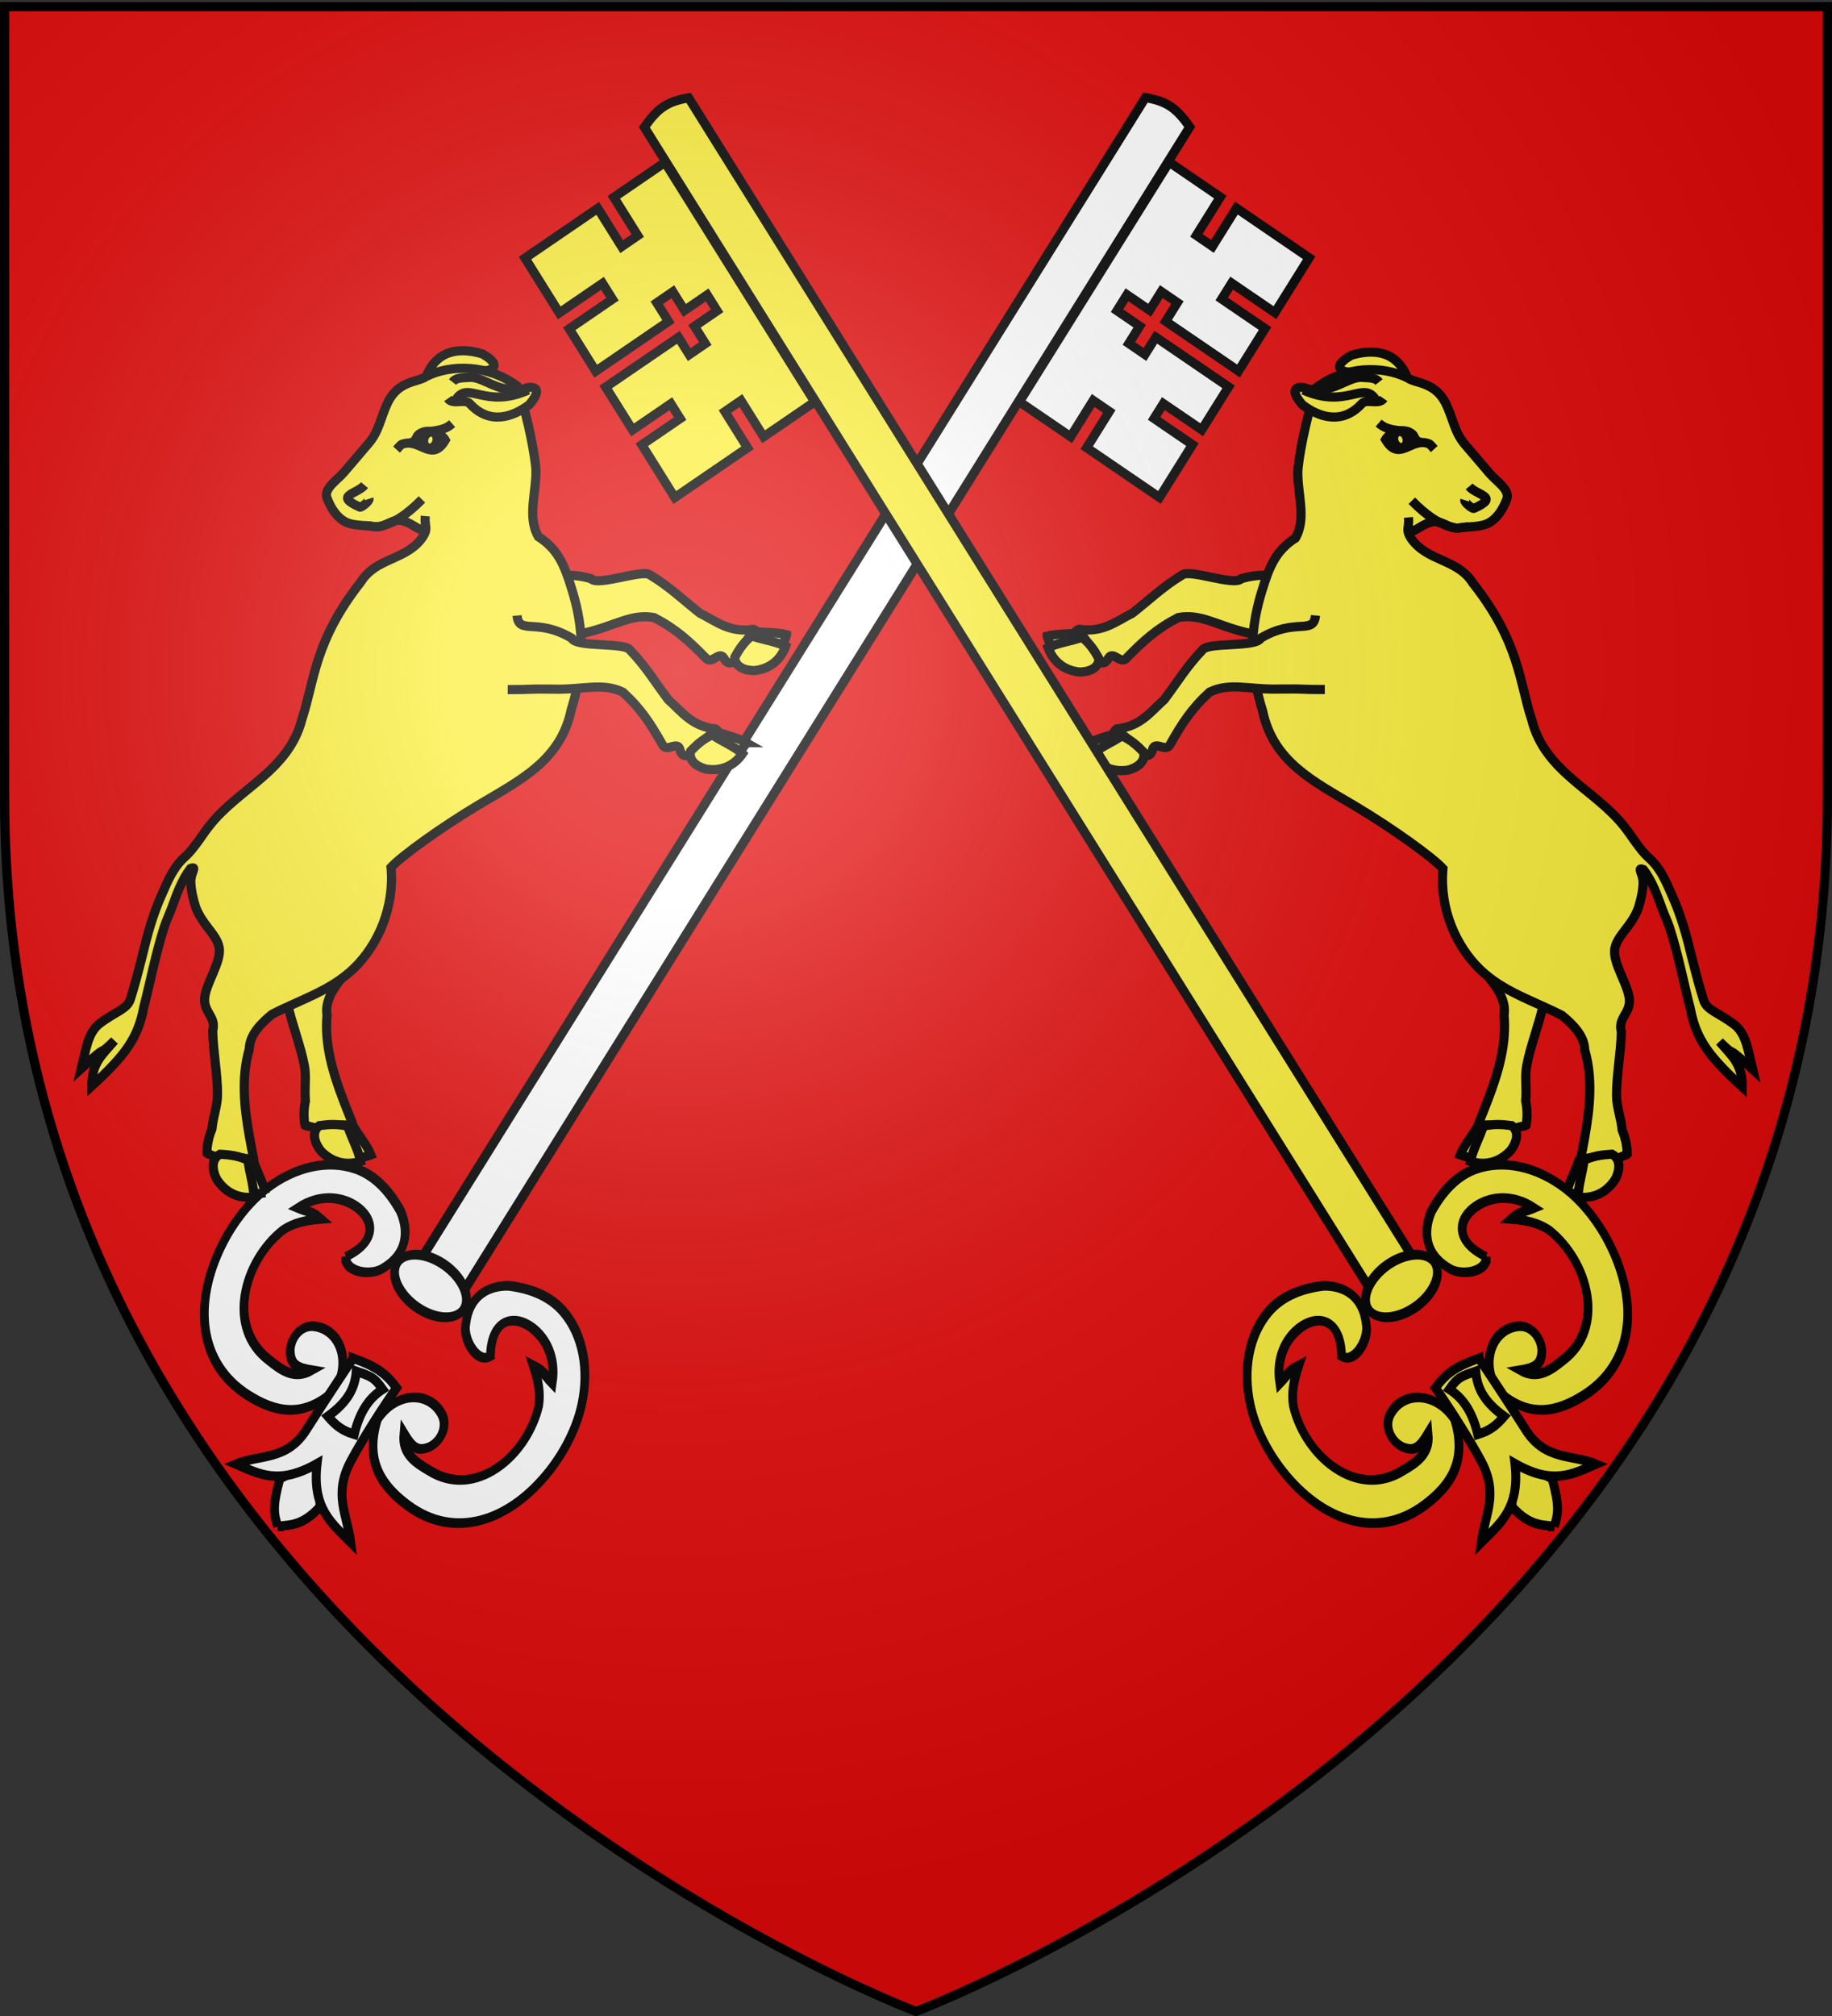
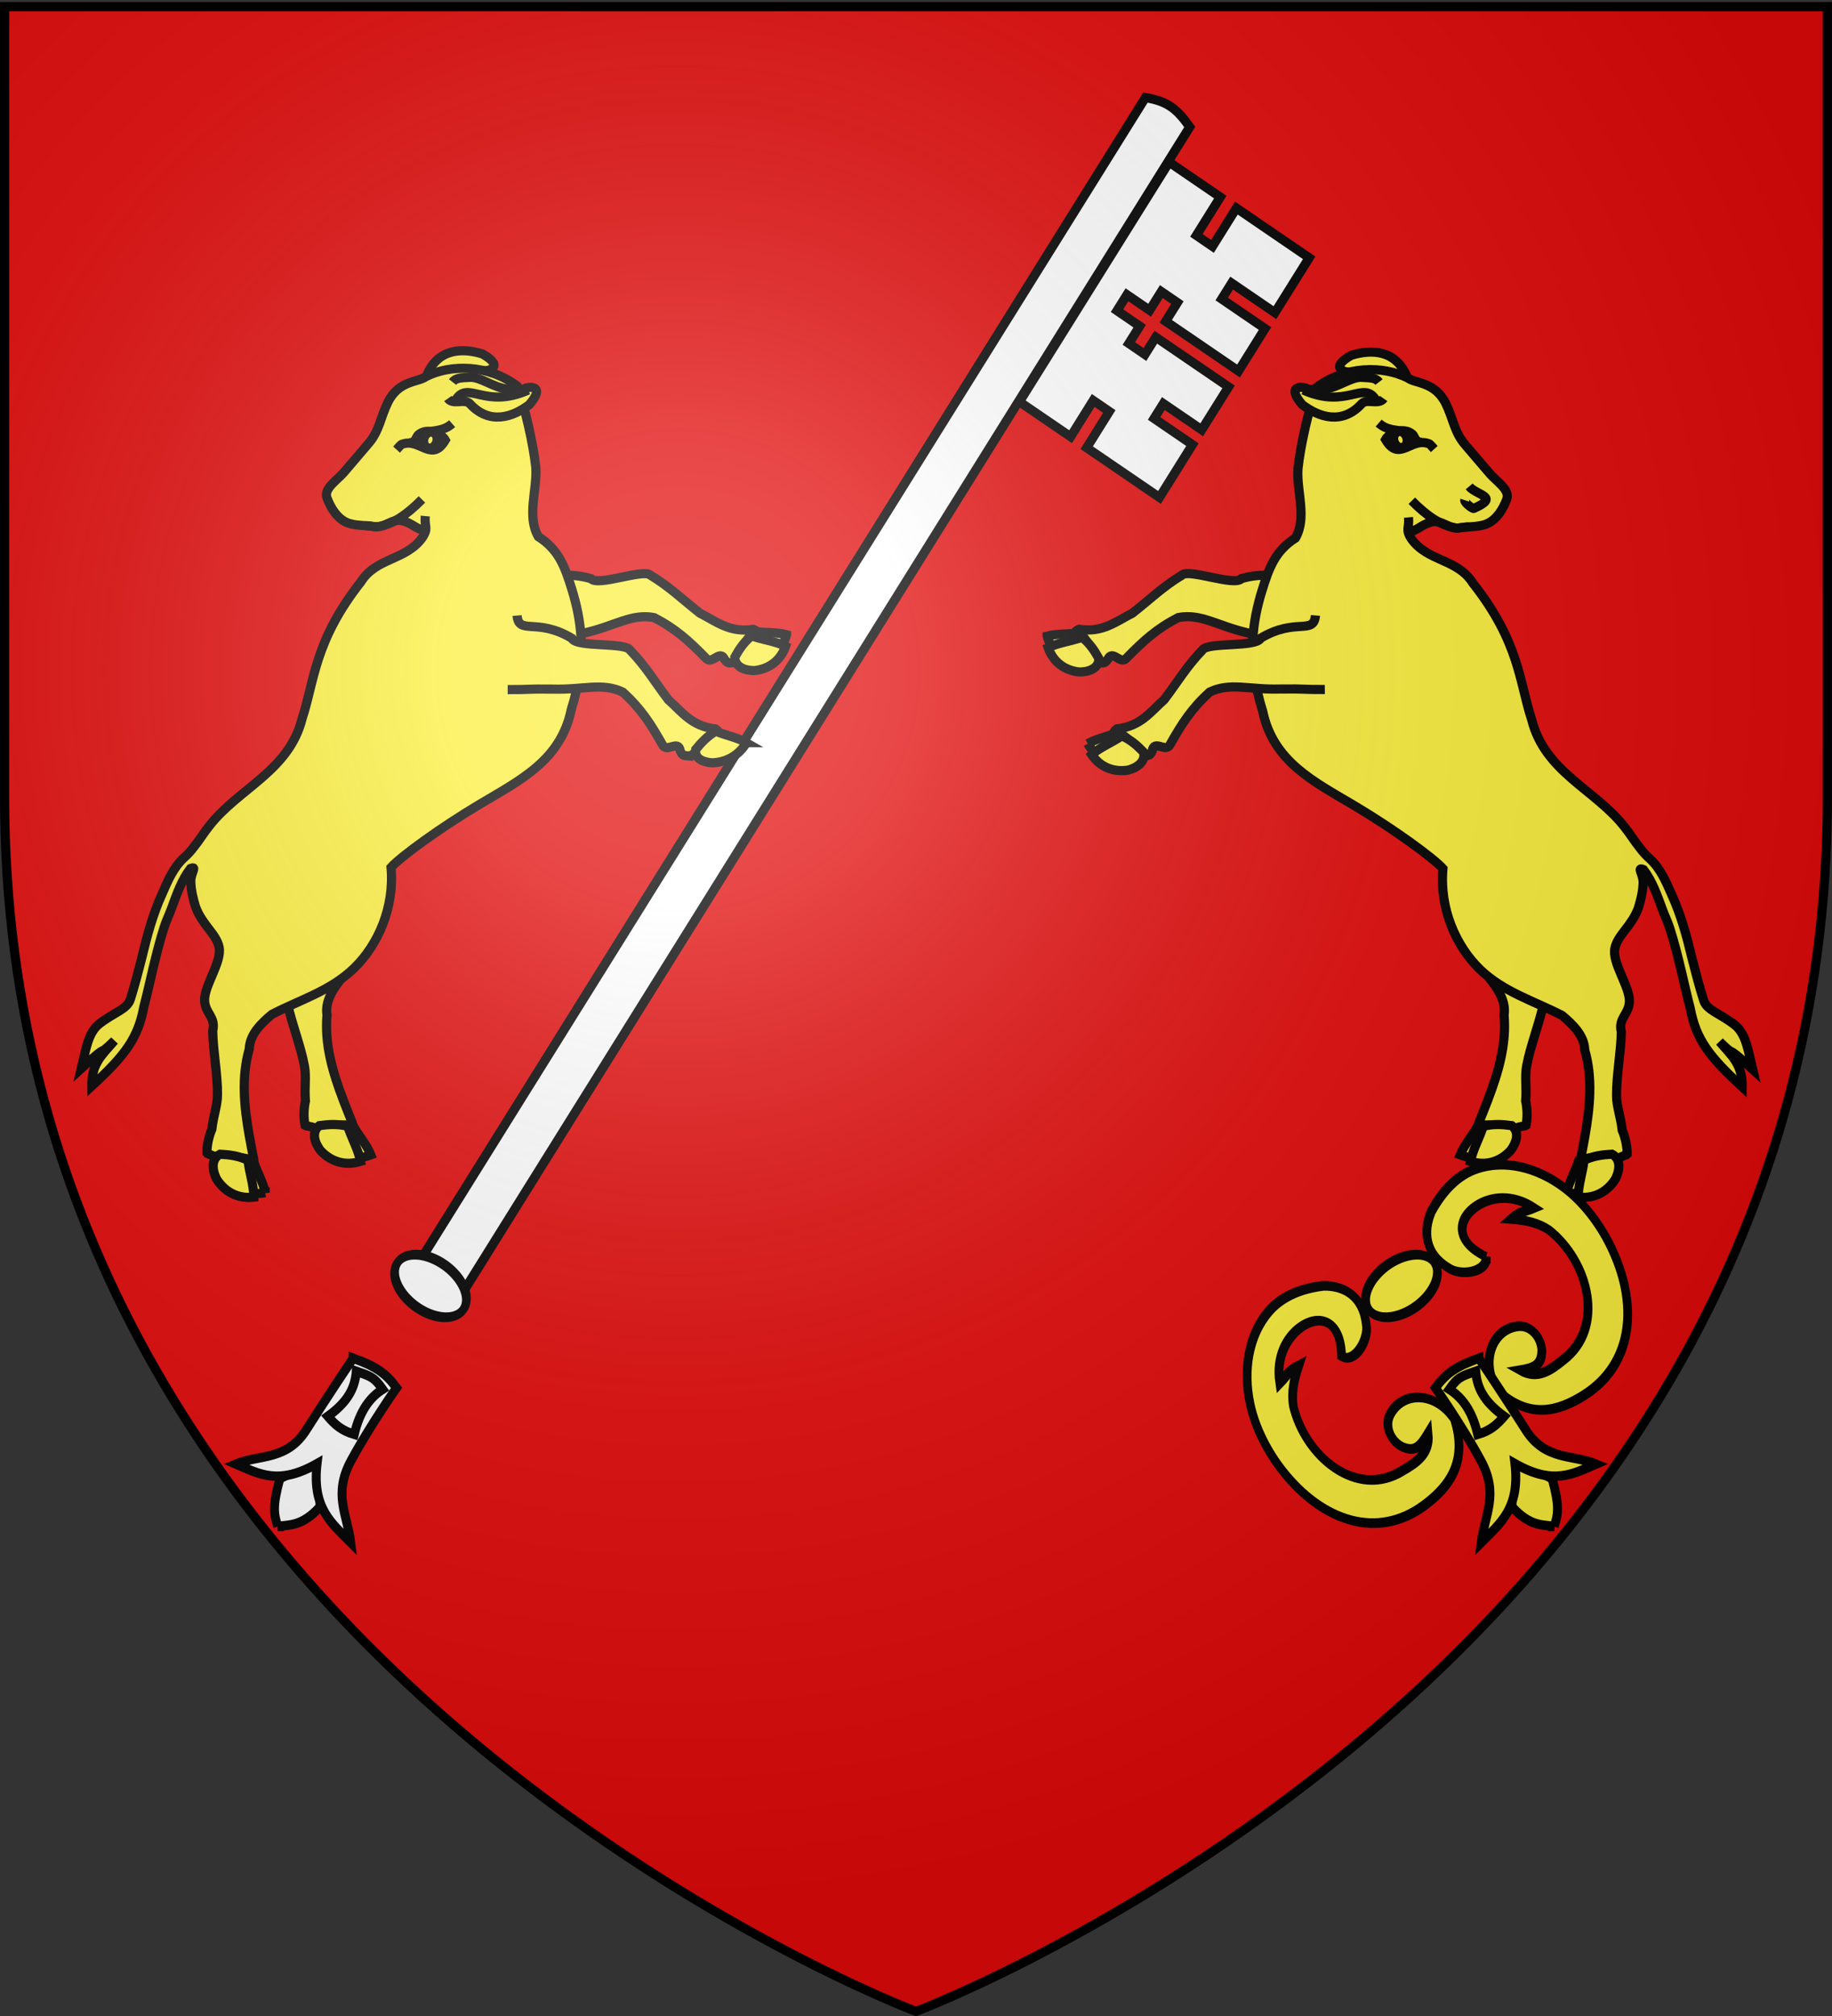
<svg xmlns="http://www.w3.org/2000/svg" xmlns:xlink="http://www.w3.org/1999/xlink" width="600" height="660" version="1.0">
  <rect width="100%" height="100%" fill="#333333" stroke="none" />
  <desc>Flag of Canton of Valais (Wallis)</desc>
  <defs>
    <radialGradient xlink:href="#a" id="b" cx="221.445" cy="226.331" r="300" fx="221.445" fy="226.331" gradientTransform="matrix(1.353 0 0 1.349 -77.63 -85.747)" gradientUnits="userSpaceOnUse" />
    <linearGradient id="a">
      <stop offset="0" style="stop-color:white;stop-opacity:.314" />
      <stop offset=".19" style="stop-color:white;stop-opacity:.251" />
      <stop offset=".6" style="stop-color:#6b6b6b;stop-opacity:.125" />
      <stop offset="1" style="stop-color:black;stop-opacity:.125" />
    </linearGradient>
  </defs>
  <g style="display:inline">
    <path d="M300 658.5s298.5-112.32 298.5-397.772V2.176H1.5v258.552C1.5 546.18 300 658.5 300 658.5" style="fill:#e20909;fill-opacity:1;fill-rule:evenodd;stroke:none;stroke-width:1px;stroke-linecap:butt;stroke-linejoin:miter;stroke-opacity:1" />
    <g style="fill:#fff;fill-opacity:1;stroke:#000;stroke-width:3.587;stroke-miterlimit:4;stroke-dasharray:none;stroke-opacity:1">
      <g style="fill:#fff;fill-opacity:1;stroke:#000;stroke-width:3.587;stroke-miterlimit:4;stroke-dasharray:none;stroke-opacity:1">
        <path d="m1051.005 1032.75 1.023 24.234 17.674-.022.328 7.628-17.673.022 1.456 34.488 25.317-.032-.867-20.506 7.341-.016.866 20.506 19.584-.024-1.456-34.488-8.623.02-.328-7.628 8.622-.02-.463-10.743 7.34-.016.464 10.743 7.994-.022.328 7.628-7.994.023 1.457 34.487 19.809-.05-.768-18.175 6.863-.015.768 18.176 24.36-.031-1.456-34.488-16.718.021-.329-7.628 16.718-.02-1.023-24.235zM1034.46 1011.518c-3.34 8.129-2.83 12.687.595 20.809l544.916-.545-1.12-20.808z" style="fill:#fff;fill-opacity:1;fill-rule:evenodd;stroke:#000;stroke-width:3.587;stroke-linecap:butt;stroke-linejoin:miter;stroke-miterlimit:4;stroke-dasharray:none;stroke-opacity:1" transform="matrix(-.442 .71 .71 .442 114.191 -1149.608)" />
        <path d="M1689.039 23.827a19.092 9.9 0 1 1 .03.005" style="fill:#fff;fill-opacity:1;fill-rule:evenodd;stroke:#000;stroke-width:3.947;stroke-linecap:round;stroke-linejoin:round;stroke-miterlimit:4;stroke-dasharray:none;stroke-dashoffset:0;stroke-opacity:1" transform="matrix(.571 .391 -.443 .709 -820.412 -251.916)" />
        <g style="fill:#fff;fill-opacity:1;stroke:#000;stroke-width:3.456;stroke-miterlimit:4;stroke-dasharray:none;stroke-opacity:1">
-           <path d="M583.574 386.135c-4.82 2.831-.652 13.167 4.324 15.451 8.72 4.987 15.582.765 19.595-6.477 3.966-8.983 5.078-17.258 3.383-24.505-2.771-11.854-11.554-21.44-22.91-26.382-7.874-3.427-17.22-4.37-25.69-3.329-22.655 2.784-38.63 17.888-37.904 41.362.391 12.672 3.79 24.416 18.654 29.035 11.634-.291 18.593-11.35 14.302-20.932-2.097-4.682-7.76-5.726-11.744-3.004-4.214 3.25-3.55 6.273-1.377 11.794-6.065-3.684-6.006-10.235-5.548-16.957.83-22.013 23.403-30.418 40.135-23.55 4.034 2.048 7.285 5.639 10.606 10.567.533-4.986-.482-5.772-1.262-10.253 8.246 4.336 11.728 12.302 11.9 19.26.222 8.972-5.36 15.946-16.464 7.92zM583.574 457.647c-4.82-2.831-.652-13.167 4.324-15.451 8.72-4.987 15.582-.765 19.595 6.477 3.966 8.983 5.078 17.258 3.383 24.505-2.771 11.854-11.554 21.44-22.91 26.382-7.874 3.427-17.22 4.37-25.69 3.329-22.655-2.784-38.63-17.888-37.904-41.363.391-12.671 3.79-24.415 18.654-29.034 11.634.291 18.593 11.35 14.302 20.932-2.097 4.682-7.76 5.725-11.744 3.004-4.214-3.25-3.55-6.273-1.377-11.794-6.065 3.684-6.006 10.235-5.548 16.957.83 22.012 23.403 30.418 40.135 23.55 4.034-2.048 7.285-5.639 10.606-10.567.533 4.986-.482 5.772-1.262 10.252 8.246-4.335 11.728-12.301 11.9-19.258.222-8.973-5.36-15.947-16.464-7.921z" style="fill:#fff;fill-opacity:1;fill-rule:evenodd;stroke:#000;stroke-width:3.456;stroke-linecap:butt;stroke-linejoin:miter;stroke-miterlimit:4;stroke-dasharray:none;stroke-opacity:1" transform="matrix(.501 -.794 .662 .456 -434.726 698.706)" />
-         </g>
+           </g>
      </g>
      <g style="fill:#fff;fill-opacity:1;stroke:#000;stroke-width:3.891;stroke-miterlimit:4;stroke-dasharray:none;stroke-opacity:1">
        <path d="M83.751 447.567c4.74.264 10.12 2.475 19.542-3.878l5.882-19.997-20.313 4.715c-5.674 10.586-5.678 13.756-5.11 19.16z" style="fill:#fff;fill-opacity:1;fill-rule:evenodd;stroke:#000;stroke-width:3.891;stroke-linecap:butt;stroke-linejoin:miter;stroke-miterlimit:4;stroke-dasharray:none;stroke-opacity:1" transform="matrix(.736 -.173 .161 .77 -42.73 169.597)" />
        <path d="M130.64 386.559c9.104 5.643 12.423 9.128 15.795 16.135 0 0-14.589 12.755-25.75 25.17-10.687 11.89-6.413 21.374-7.403 33.093-6.309-9.49-13.478-17.48-7.289-35.098-18.18 5.188-25.356-1.21-34.438-7.566 10.762-1.705 21.802 3.53 32.806-7.106 11.827-11.43 26.279-24.628 26.279-24.628z" style="fill:#fff;fill-opacity:1;fill-rule:evenodd;stroke:#000;stroke-width:3.891;stroke-linecap:butt;stroke-linejoin:miter;stroke-miterlimit:4;stroke-dasharray:none;stroke-opacity:1" transform="matrix(.736 -.173 .161 .77 -42.73 169.597)" />
        <path d="M130.812 392.147c5.482 3.323 7.039 3.983 9.61 9.83-5.742 1.942-11.438 6.127-16.053 15.568-5.063-2.766-7.254-5.683-9.61-9.83 10.072-4.089 14.102-9.137 16.053-15.568z" style="fill:#fff;fill-opacity:1;fill-rule:evenodd;stroke:#000;stroke-width:3.891;stroke-linecap:butt;stroke-linejoin:miter;stroke-miterlimit:4;stroke-dasharray:none;stroke-opacity:1" transform="matrix(.736 -.173 .161 .77 -42.73 169.597)" />
      </g>
    </g>
    <g style="stroke:#000;stroke-width:3.554;stroke-miterlimit:4;stroke-dasharray:none;stroke-opacity:1">
      <path d="M1083.8 202.779c1.835.966 3.564.175 6.85-1.117 3.965-1.559 6.528-7.228 11.423-10.202 1.756-1.067 3.712-1.905 5.718-2.571 2.013.308 8.89-2.04-.524-6.424-7.73-1.704-17.302-.93-20.836 9.902-.881 2.701-6.306 2.148-6.9 5.346" style="fill:#fcef3c;fill-opacity:1;fill-rule:evenodd;stroke:#000;stroke-width:3.554;stroke-linecap:butt;stroke-linejoin:miter;stroke-miterlimit:4;stroke-dasharray:none;stroke-opacity:1" transform="scale(.844)rotate(4.657 1202.709 -11153.32)" />
      <g style="stroke:#000;stroke-width:5.403;stroke-miterlimit:4;stroke-dasharray:none;stroke-opacity:1">
        <path d="M873.11 269.124c1.609 20.777-3.698 36.61.406 47.054 4.335 7.482 8.22 15.83 5.546 23.768-1.236 17.254-8.71 32.733-17.472 47.873-2.416 4.174-4.93 8.322-7.437 12.475-2.892 7.576 8.499 10.65 13.93 12.862 3.167-8.283 12.28-6.356 13.32-6.891 1.504-3.843 2.407-9.54 2.108-14.259 1.92-7.59 1.69-14.323 3.915-20.346 4.104-11.417 11.205-23.026 15.582-34.328.96-8.364 7.724-8.048 10.66-15.182 3.28-8.177-1.937-24.919 2.765-32.446" style="fill:#fcef3c;fill-opacity:1;fill-rule:evenodd;stroke:#000;stroke-width:5.403;stroke-linecap:butt;stroke-linejoin:miter;stroke-miterlimit:4;stroke-dasharray:none;stroke-opacity:1" transform="scale(-.555 .555)rotate(-9.239 1944.739 7103.26)" />
        <g style="stroke:#000;stroke-width:5.403;stroke-miterlimit:4;stroke-dasharray:none;stroke-opacity:1">
          <path d="M1752.22 462.65c7.992 4.593 16.762 4.481 24.617.421 4.588-2.966 8.41-7.73 4.827-12.187-5.375-2.087-10.416-3.645-16.412-3.782-3.921 5.23-9.758 9.979-13.033 15.549z" style="fill:#fcef3c;fill-opacity:1;fill-rule:evenodd;stroke:#000;stroke-width:5.403;stroke-linecap:butt;stroke-linejoin:miter;stroke-miterlimit:4;stroke-dasharray:none;stroke-opacity:1" transform="scale(-.555 .555)rotate(-8.767 2192.407 13428.51)" />
          <path d="M1757.657 467.362c8.56 4.166 17.187 2.907 24.326-2.704 4.082-3.95 7.141-9.838 2.949-14.42-5.607-1.67-10.807-2.782-16.737-2.162-3.089 6.427-8.137 12.557-10.538 19.286z" style="fill:#fcef3c;fill-opacity:1;fill-rule:evenodd;stroke:#000;stroke-width:5.403;stroke-linecap:butt;stroke-linejoin:miter;stroke-miterlimit:4;stroke-dasharray:none;stroke-opacity:1" transform="scale(-.555 .555)rotate(-8.767 2192.407 13428.51)" />
        </g>
      </g>
      <g style="stroke:#000;stroke-width:5.675;stroke-miterlimit:4;stroke-dasharray:none;stroke-opacity:1">
        <path d="M252.618 251.552c-13.432 7.653-9.16 4.586-24.272 13.345-16.675 10.045-28.803 11.356-37.04 23.016-4.707 14.227-5.395 25.272-5.393 40.148.504 6.272-10.338 2.034-7.708 9.016.367 3.77-.553 3.42-4.119 5.986-5.67-1.532-13.186-.428-17.649-4.595-2.5 3.511-5.983 1.483-3.962-2.465 12.031-8.617 12.906-19.351 16.618-30.177 1.857-13.857 1.98-24.656 5.512-38.3.138-5.922 28.353-17.672 27.84-24.162 12.515-21.842 27.724-17.635 22.62-28.885" style="fill:#fcef3c;fill-opacity:1;fill-rule:evenodd;stroke:#000;stroke-width:5.675;stroke-linecap:butt;stroke-linejoin:miter;stroke-miterlimit:4;stroke-dasharray:none;stroke-opacity:1" transform="scale(-.529 .529)rotate(44.315 -222.602 -397.057)" />
        <g style="stroke:#000;stroke-width:5.675;stroke-miterlimit:4;stroke-dasharray:none;stroke-opacity:1">
          <path d="M1752.22 462.65c7.992 4.593 16.762 4.481 24.617.421 4.588-2.966 8.41-7.73 4.827-12.187-5.375-2.087-10.416-3.645-16.412-3.782-3.921 5.23-9.758 9.979-13.033 15.549z" style="fill:#fcef3c;fill-opacity:1;fill-rule:evenodd;stroke:#000;stroke-width:5.675;stroke-linecap:butt;stroke-linejoin:miter;stroke-miterlimit:4;stroke-dasharray:none;stroke-opacity:1" transform="scale(-.529 .529)rotate(44.315 718.41 -2321.596)" />
          <path d="M1757.657 467.362c8.56 4.166 17.187 2.907 24.326-2.704 4.082-3.95 7.141-9.838 2.949-14.42-5.607-1.67-10.807-2.782-16.737-2.162-3.089 6.427-8.137 12.557-10.538 19.286z" style="fill:#fcef3c;fill-opacity:1;fill-rule:evenodd;stroke:#000;stroke-width:5.675;stroke-linecap:butt;stroke-linejoin:miter;stroke-miterlimit:4;stroke-dasharray:none;stroke-opacity:1" transform="scale(-.529 .529)rotate(44.315 718.41 -2321.596)" />
        </g>
      </g>
      <path d="M1091.056 252.697c-3.982-.346-5.372-2.455-9.307-3.192-4.412-.828-6.61 3.417-10.809 3.129-4.102-.282-8.024.377-11.2-.854-3.563-1.38-6.234-4.837-8.076-8.746-1.664-3.531 3.374-7.153 5.747-10.44l8.698-12.05c3.695-5.12 3.707-10.271 6.072-16.359 3.486-8.971 11.264-8.721 13.928-11.185 9.337-5.635 23.677-6.646 35.59.767 3.633 7.913 8.137 22.115 9.776 30.977 1.255 8.832-2.033 19.036 3.14 26.586 8.144 4.35 11.044 10.308 14.718 19.541 4.157 10.446 8.297 25.083 3.471 46.324-2.468 19.935-17.486 28.82-32.523 39.522-14.357 10.22-28.732 22.597-32.218 27.127 2.648 15.278-2.53 30.285-11.05 40.05-8.327 9.544-19.846 13.943-30.368 20.513-4.06 3.983-7.985 8.595-7.68 14.096-2.24 11.155-.216 22.278 2.686 33.412.8 3.07 1.667 6.14 2.529 9.211.505 5.31-7.255 5.262-11.086 5.714-.555-5.807-6.67-6.182-7.236-6.704-.28-2.7.146-6.47 1.162-9.409.113-5.148 1.44-9.376 1.084-13.585-.6-7.957-3.069-16.56-3.863-24.493.857-5.47-3.486-6.455-4.097-11.493-.647-5.759 5.595-15.458 3.933-21.054-1.505-5.066-7.004-7.826-10.31-14.715-1.256-3.126-2.323-6.328-2.695-9.696-.371-3.369 2.176-6.52-.556-5.085-3.087 4.81-4.492 10.406-6.013 15.856-.669 2.43-1.696 5.034-2.322 7.735-2.44 10.533-3.771 22.537-5.34 31.456-1.245 12.24-5.787 19.317-17.603 32.112-.843-8.69 2.952-12.249 7.3-18.203-7.245 8.221-.277-.752-11.893 11.703 1.12-7.108 1.296-13.946 5.677-17.886 5.58-5.017 10.177-6.381 11.079-10.352 1.294-5.696 2.243-11.221 3.146-16.551 1.32-8.547 2.867-17.047 5.822-25.19 1.805-5.263 3.484-10.455 7.307-14.634 1.22-1.233 2.645-3.064 3.602-4.642 1.941-2.867 3.312-5.692 5.135-8.369 10.19-15.61 29.158-23.776 32.596-44.59 3.583-14.72 2.213-30.247 18.4-54.615 5.14-9.972 16.74-9.66 22.378-19.052 2.177-3.932.415-4.133.452-8.443" style="fill:#fcef3c;fill-opacity:1;fill-rule:evenodd;stroke:#000;stroke-width:3.554;stroke-linecap:butt;stroke-linejoin:miter;stroke-miterlimit:4;stroke-dasharray:none;stroke-opacity:1" transform="scale(.844)rotate(4.657 1202.709 -11153.32)" />
      <g style="stroke:#000;stroke-width:5.403;stroke-miterlimit:4;stroke-dasharray:none;stroke-opacity:1">
        <path d="M1752.22 462.65c7.992 4.593 16.762 4.481 24.617.421 4.588-2.966 8.41-7.73 4.827-12.187-5.375-2.087-10.416-3.645-16.412-3.782-3.921 5.23-9.758 9.979-13.033 15.549z" style="fill:#fcef3c;fill-opacity:1;fill-rule:evenodd;stroke:#000;stroke-width:5.403;stroke-linecap:butt;stroke-linejoin:miter;stroke-miterlimit:4;stroke-dasharray:none;stroke-opacity:1" transform="matrix(-.523 -.187 -.187 .523 1089.78 476.172)" />
        <path d="M1757.657 467.362c8.56 4.166 17.187 2.907 24.326-2.704 4.082-3.95 7.141-9.838 2.949-14.42-5.607-1.67-10.807-2.782-16.737-2.162-3.089 6.427-8.137 12.557-10.538 19.286z" style="fill:#fcef3c;fill-opacity:1;fill-rule:evenodd;stroke:#000;stroke-width:5.403;stroke-linecap:butt;stroke-linejoin:miter;stroke-miterlimit:4;stroke-dasharray:none;stroke-opacity:1" transform="matrix(-.523 -.187 -.187 .523 1089.78 476.172)" />
      </g>
      <g style="stroke:#000;stroke-width:5.675;stroke-miterlimit:4;stroke-dasharray:none;stroke-opacity:1">
        <path d="M252.618 251.552c-13.432 7.653-9.16 4.586-24.272 13.345-16.675 10.045-28.803 11.356-37.04 23.016-4.707 14.227-5.395 25.272-5.393 40.148.504 6.272-10.338 2.034-7.708 9.016.367 3.77-.553 3.42-4.119 5.986-5.67-1.532-13.186-.428-17.649-4.595-2.5 3.511-5.983 1.483-3.962-2.465 12.031-8.617 12.906-19.351 16.618-30.177 1.857-13.857 1.98-24.656 5.512-38.3.138-5.922 28.353-17.672 27.84-24.162 12.515-21.842 27.724-17.635 22.62-28.885" style="fill:#fcef3c;fill-opacity:1;fill-rule:evenodd;stroke:#000;stroke-width:5.675;stroke-linecap:butt;stroke-linejoin:miter;stroke-miterlimit:4;stroke-dasharray:none;stroke-opacity:1" transform="scale(-.529 .529)rotate(29.415 -364.617 -740.79)" />
        <g style="stroke:#000;stroke-width:5.675;stroke-miterlimit:4;stroke-dasharray:none;stroke-opacity:1">
          <path d="M1752.22 462.65c7.992 4.593 16.762 4.481 24.617.421 4.588-2.966 8.41-7.73 4.827-12.187-5.375-2.087-10.416-3.645-16.412-3.782-3.921 5.23-9.758 9.979-13.033 15.549z" style="fill:#fcef3c;fill-opacity:1;fill-rule:evenodd;stroke:#000;stroke-width:5.675;stroke-linecap:butt;stroke-linejoin:miter;stroke-miterlimit:4;stroke-dasharray:none;stroke-opacity:1" transform="scale(-.529 .529)rotate(29.415 650.791 -3756.905)" />
-           <path d="M1757.657 467.362c8.56 4.166 17.187 2.907 24.326-2.704 4.082-3.95 7.141-9.838 2.949-14.42-5.607-1.67-10.807-2.782-16.737-2.162-3.089 6.427-8.137 12.557-10.538 19.286z" style="fill:#fcef3c;fill-opacity:1;fill-rule:evenodd;stroke:#000;stroke-width:5.675;stroke-linecap:butt;stroke-linejoin:miter;stroke-miterlimit:4;stroke-dasharray:none;stroke-opacity:1" transform="scale(-.529 .529)rotate(29.415 650.791 -3756.905)" />
        </g>
      </g>
      <g style="stroke:#000;stroke-width:5.786;stroke-miterlimit:4;stroke-dasharray:none;stroke-opacity:1">
        <path d="M84.308 110.851c-1.993 3.986-1.568 3.862-3.877 5.105-9.267 4.99-20.052-6.644-24.15 9.096 2.712 2.842 12.82 5.165 17.297-1.386 1.069-1.563.137-5.792 4.705-6.562" style="fill:#fcef3c;fill-opacity:1;fill-rule:evenodd;stroke:#000;stroke-width:5.786;stroke-linecap:butt;stroke-linejoin:miter;stroke-miterlimit:4;stroke-dasharray:none;stroke-opacity:1" transform="rotate(-164.198 93.004 96.327)scale(.518)" />
        <path d="M72.063 125.236c-8.157 4.249-13.062 4.79-17.108 10.98" style="fill:#fcef3c;fill-opacity:1;fill-rule:evenodd;stroke:#000;stroke-width:5.786;stroke-linecap:butt;stroke-linejoin:miter;stroke-miterlimit:4;stroke-dasharray:none;stroke-opacity:1" transform="rotate(-164.198 93.004 96.327)scale(.518)" />
        <path d="M71.254 121.995a4.198 5.158 0 1 1-8.397 0 4.198 5.158 0 1 1 8.397 0z" style="opacity:1;fill:#fcef3c;fill-opacity:1;stroke:#000;stroke-width:5.786;stroke-miterlimit:4;stroke-dasharray:none;stroke-opacity:1" transform="rotate(-164.198 93.456 96.263)scale(.518)" />
      </g>
-       <path d="M1065.796 236.903c-2.679 3.79-11.76 4.922-1.115 8.646.564.198 3.596-2.682 3.258-3.489" style="fill:#fcef3c;fill-opacity:1;fill-rule:evenodd;stroke:#000;stroke-width:3.554;stroke-linecap:butt;stroke-linejoin:miter;stroke-miterlimit:4;stroke-dasharray:none;stroke-opacity:1" transform="scale(.844)rotate(4.657 1202.709 -11153.32)" />
      <path d="M1067.363 252.549c1.879-.208 3.527.365 5.253-.097 5.387-1.443 10.352-5.316 15.82-11.84" style="fill:none;fill-rule:evenodd;stroke:#000;stroke-width:3.554;stroke-linecap:butt;stroke-linejoin:miter;stroke-miterlimit:4;stroke-dasharray:none;stroke-opacity:1" transform="scale(.844)rotate(4.657 1202.709 -11153.32)" />
      <g style="stroke:#000;stroke-width:3.554;stroke-miterlimit:4;stroke-dasharray:none;stroke-opacity:1">
        <path d="M1106.41 203.517c.858-1.888 2.71-2.32 6.1-3.312 4.088-1.196 9.586 1.715 15.276 1.068 2.042-.232 4.102-.768 6.096-1.47 1.403-1.475 8.277-3.832 3.52 5.4-5.067 6.08-13.107 11.332-22.535 4.933-2.351-1.595-6.3 2.164-8.729 0" style="fill:#fcef3c;fill-opacity:1;fill-rule:evenodd;stroke:#000;stroke-width:3.554;stroke-linecap:butt;stroke-linejoin:miter;stroke-miterlimit:4;stroke-dasharray:none;stroke-opacity:1" transform="scale(.844)rotate(13.354 877.294 -3799.685)" />
        <path d="M1109.177 210.147c2.722-8.987 11.703.958 26.533-10.386" style="fill:none;fill-rule:evenodd;stroke:#000;stroke-width:3.554;stroke-linecap:butt;stroke-linejoin:miter;stroke-miterlimit:4;stroke-dasharray:none;stroke-opacity:1" transform="scale(.844)rotate(13.354 877.294 -3799.685)" />
      </g>
    </g>
    <g style="stroke:#000;stroke-width:3.554;stroke-miterlimit:4;stroke-dasharray:none;stroke-opacity:1">
      <path d="M1083.8 202.779c1.835.966 3.564.175 6.85-1.117 3.965-1.559 6.528-7.228 11.423-10.202 1.756-1.067 3.712-1.905 5.718-2.571 2.013.308 8.89-2.04-.524-6.424-7.73-1.704-17.302-.93-20.836 9.902-.881 2.701-6.306 2.148-6.9 5.346" style="fill:#fcef3c;fill-opacity:1;fill-rule:evenodd;stroke:#000;stroke-width:3.554;stroke-linecap:butt;stroke-linejoin:miter;stroke-miterlimit:4;stroke-dasharray:none;stroke-opacity:1" transform="matrix(-.841 .069 .069 .841 1361.154 -113.529)" />
      <g style="stroke:#000;stroke-width:5.403;stroke-miterlimit:4;stroke-dasharray:none;stroke-opacity:1">
        <path d="M873.11 269.124c1.609 20.777-3.698 36.61.406 47.054 4.335 7.482 8.22 15.83 5.546 23.768-1.236 17.254-8.71 32.733-17.472 47.873-2.416 4.174-4.93 8.322-7.437 12.475-2.892 7.576 8.499 10.65 13.93 12.862 3.167-8.283 12.28-6.356 13.32-6.891 1.504-3.843 2.407-9.54 2.108-14.259 1.92-7.59 1.69-14.323 3.915-20.346 4.104-11.417 11.205-23.026 15.582-34.328.96-8.364 7.724-8.048 10.66-15.182 3.28-8.177-1.937-24.919 2.765-32.446" style="fill:#fcef3c;fill-opacity:1;fill-rule:evenodd;stroke:#000;stroke-width:5.403;stroke-linecap:butt;stroke-linejoin:miter;stroke-miterlimit:4;stroke-dasharray:none;stroke-opacity:1" transform="scale(.555)rotate(-9.239 2485.03 416.83)" />
        <g style="stroke:#000;stroke-width:5.403;stroke-miterlimit:4;stroke-dasharray:none;stroke-opacity:1">
          <path d="M1752.22 462.65c7.992 4.593 16.762 4.481 24.617.421 4.588-2.966 8.41-7.73 4.827-12.187-5.375-2.087-10.416-3.645-16.412-3.782-3.921 5.23-9.758 9.979-13.033 15.549z" style="fill:#fcef3c;fill-opacity:1;fill-rule:evenodd;stroke:#000;stroke-width:5.403;stroke-linecap:butt;stroke-linejoin:miter;stroke-miterlimit:4;stroke-dasharray:none;stroke-opacity:1" transform="scale(.555)rotate(-8.767 2732.699 6380.657)" />
          <path d="M1757.657 467.362c8.56 4.166 17.187 2.907 24.326-2.704 4.082-3.95 7.141-9.838 2.949-14.42-5.607-1.67-10.807-2.782-16.737-2.162-3.089 6.427-8.137 12.557-10.538 19.286z" style="fill:#fcef3c;fill-opacity:1;fill-rule:evenodd;stroke:#000;stroke-width:5.403;stroke-linecap:butt;stroke-linejoin:miter;stroke-miterlimit:4;stroke-dasharray:none;stroke-opacity:1" transform="scale(.555)rotate(-8.767 2732.699 6380.657)" />
        </g>
      </g>
      <g style="stroke:#000;stroke-width:5.675;stroke-miterlimit:4;stroke-dasharray:none;stroke-opacity:1">
        <path d="M252.618 251.552c-13.432 7.653-9.16 4.586-24.272 13.345-16.675 10.045-28.803 11.356-37.04 23.016-4.707 14.227-5.395 25.272-5.393 40.148.504 6.272-10.338 2.034-7.708 9.016.367 3.77-.553 3.42-4.119 5.986-5.67-1.532-13.186-.428-17.649-4.595-2.5 3.511-5.983 1.483-3.962-2.465 12.031-8.617 12.906-19.351 16.618-30.177 1.857-13.857 1.98-24.656 5.512-38.3.138-5.922 28.353-17.672 27.84-24.162 12.515-21.842 27.724-17.635 22.62-28.885" style="fill:#fcef3c;fill-opacity:1;fill-rule:evenodd;stroke:#000;stroke-width:5.675;stroke-linecap:butt;stroke-linejoin:miter;stroke-miterlimit:4;stroke-dasharray:none;stroke-opacity:1" transform="rotate(44.315 182.332 526.801)scale(.529)" />
        <g style="stroke:#000;stroke-width:5.675;stroke-miterlimit:4;stroke-dasharray:none;stroke-opacity:1">
          <path d="M1752.22 462.65c7.992 4.593 16.762 4.481 24.617.421 4.588-2.966 8.41-7.73 4.827-12.187-5.375-2.087-10.416-3.645-16.412-3.782-3.921 5.23-9.758 9.979-13.033 15.549z" style="fill:#fcef3c;fill-opacity:1;fill-rule:evenodd;stroke:#000;stroke-width:5.675;stroke-linecap:butt;stroke-linejoin:miter;stroke-miterlimit:4;stroke-dasharray:none;stroke-opacity:1" transform="rotate(44.315 679.752 -490.51)scale(.529)" />
          <path d="M1757.657 467.362c8.56 4.166 17.187 2.907 24.326-2.704 4.082-3.95 7.141-9.838 2.949-14.42-5.607-1.67-10.807-2.782-16.737-2.162-3.089 6.427-8.137 12.557-10.538 19.286z" style="fill:#fcef3c;fill-opacity:1;fill-rule:evenodd;stroke:#000;stroke-width:5.675;stroke-linecap:butt;stroke-linejoin:miter;stroke-miterlimit:4;stroke-dasharray:none;stroke-opacity:1" transform="rotate(44.315 679.752 -490.51)scale(.529)" />
        </g>
      </g>
      <path d="M1091.056 252.697c-3.982-.346-5.372-2.455-9.307-3.192-4.412-.828-6.61 3.417-10.809 3.129-4.102-.282-8.024.377-11.2-.854-3.563-1.38-6.234-4.837-8.076-8.746-1.664-3.531 3.374-7.153 5.747-10.44l8.698-12.05c3.695-5.12 3.707-10.271 6.072-16.359 3.486-8.971 11.264-8.721 13.928-11.185 9.337-5.635 23.677-6.646 35.59.767 3.633 7.913 8.137 22.115 9.776 30.977 1.255 8.832-2.033 19.036 3.14 26.586 8.144 4.35 11.044 10.308 14.718 19.541 4.157 10.446 8.297 25.083 3.471 46.324-2.468 19.935-17.486 28.82-32.523 39.522-14.357 10.22-28.732 22.597-32.218 27.127 2.648 15.278-2.53 30.285-11.05 40.05-8.327 9.544-19.846 13.943-30.368 20.513-4.06 3.983-7.985 8.595-7.68 14.096-2.24 11.155-.216 22.278 2.686 33.412.8 3.07 1.667 6.14 2.529 9.211.505 5.31-7.255 5.262-11.086 5.714-.555-5.807-6.67-6.182-7.236-6.704-.28-2.7.146-6.47 1.162-9.409.113-5.148 1.44-9.376 1.084-13.585-.6-7.957-3.069-16.56-3.863-24.493.857-5.47-3.486-6.455-4.097-11.493-.647-5.759 5.595-15.458 3.933-21.054-1.505-5.066-7.004-7.826-10.31-14.715-1.256-3.126-2.323-6.328-2.695-9.696-.371-3.369 2.176-6.52-.556-5.085-3.087 4.81-4.492 10.406-6.013 15.856-.669 2.43-1.696 5.034-2.322 7.735-2.44 10.533-3.771 22.537-5.34 31.456-1.245 12.24-5.787 19.317-17.603 32.112-.843-8.69 2.952-12.249 7.3-18.203-7.245 8.221-.277-.752-11.893 11.703 1.12-7.108 1.296-13.946 5.677-17.886 5.58-5.017 10.177-6.381 11.079-10.352 1.294-5.696 2.243-11.221 3.146-16.551 1.32-8.547 2.867-17.047 5.822-25.19 1.805-5.263 3.484-10.455 7.307-14.634 1.22-1.233 2.645-3.064 3.602-4.642 1.941-2.867 3.312-5.692 5.135-8.369 10.19-15.61 29.158-23.776 32.596-44.59 3.583-14.72 2.213-30.247 18.4-54.615 5.14-9.972 16.74-9.66 22.378-19.052 2.177-3.932.415-4.133.452-8.443" style="fill:#fcef3c;fill-opacity:1;fill-rule:evenodd;stroke:#000;stroke-width:3.554;stroke-linecap:butt;stroke-linejoin:miter;stroke-miterlimit:4;stroke-dasharray:none;stroke-opacity:1" transform="matrix(-.841 .069 .069 .841 1361.154 -113.529)" />
      <g style="stroke:#000;stroke-width:5.403;stroke-miterlimit:4;stroke-dasharray:none;stroke-opacity:1">
        <path d="M1752.22 462.65c7.992 4.593 16.762 4.481 24.617.421 4.588-2.966 8.41-7.73 4.827-12.187-5.375-2.087-10.416-3.645-16.412-3.782-3.921 5.23-9.758 9.979-13.033 15.549z" style="fill:#fcef3c;fill-opacity:1;fill-rule:evenodd;stroke:#000;stroke-width:5.403;stroke-linecap:butt;stroke-linejoin:miter;stroke-miterlimit:4;stroke-dasharray:none;stroke-opacity:1" transform="matrix(.523 -.187 .187 .523 -489.78 476.172)" />
        <path d="M1757.657 467.362c8.56 4.166 17.187 2.907 24.326-2.704 4.082-3.95 7.141-9.838 2.949-14.42-5.607-1.67-10.807-2.782-16.737-2.162-3.089 6.427-8.137 12.557-10.538 19.286z" style="fill:#fcef3c;fill-opacity:1;fill-rule:evenodd;stroke:#000;stroke-width:5.403;stroke-linecap:butt;stroke-linejoin:miter;stroke-miterlimit:4;stroke-dasharray:none;stroke-opacity:1" transform="matrix(.523 -.187 .187 .523 -489.78 476.172)" />
      </g>
      <g style="stroke:#000;stroke-width:5.675;stroke-miterlimit:4;stroke-dasharray:none;stroke-opacity:1">
        <path d="M252.618 251.552c-13.432 7.653-9.16 4.586-24.272 13.345-16.675 10.045-28.803 11.356-37.04 23.016-4.707 14.227-5.395 25.272-5.393 40.148.504 6.272-10.338 2.034-7.708 9.016.367 3.77-.553 3.42-4.119 5.986-5.67-1.532-13.186-.428-17.649-4.595-2.5 3.511-5.983 1.483-3.962-2.465 12.031-8.617 12.906-19.351 16.618-30.177 1.857-13.857 1.98-24.656 5.512-38.3.138-5.922 28.353-17.672 27.84-24.162 12.515-21.842 27.724-17.635 22.62-28.885" style="fill:#fcef3c;fill-opacity:1;fill-rule:evenodd;stroke:#000;stroke-width:5.675;stroke-linecap:butt;stroke-linejoin:miter;stroke-miterlimit:4;stroke-dasharray:none;stroke-opacity:1" transform="rotate(29.415 107.262 751.347)scale(.529)" />
        <g style="stroke:#000;stroke-width:5.675;stroke-miterlimit:4;stroke-dasharray:none;stroke-opacity:1">
-           <path d="M1752.22 462.65c7.992 4.593 16.762 4.481 24.617.421 4.588-2.966 8.41-7.73 4.827-12.187-5.375-2.087-10.416-3.645-16.412-3.782-3.921 5.23-9.758 9.979-13.033 15.549z" style="fill:#fcef3c;fill-opacity:1;fill-rule:evenodd;stroke:#000;stroke-width:5.675;stroke-linecap:butt;stroke-linejoin:miter;stroke-miterlimit:4;stroke-dasharray:none;stroke-opacity:1" transform="rotate(29.415 644.01 -842.971)scale(.529)" />
+           <path d="M1752.22 462.65c7.992 4.593 16.762 4.481 24.617.421 4.588-2.966 8.41-7.73 4.827-12.187-5.375-2.087-10.416-3.645-16.412-3.782-3.921 5.23-9.758 9.979-13.033 15.549" style="fill:#fcef3c;fill-opacity:1;fill-rule:evenodd;stroke:#000;stroke-width:5.675;stroke-linecap:butt;stroke-linejoin:miter;stroke-miterlimit:4;stroke-dasharray:none;stroke-opacity:1" transform="rotate(29.415 644.01 -842.971)scale(.529)" />
          <path d="M1757.657 467.362c8.56 4.166 17.187 2.907 24.326-2.704 4.082-3.95 7.141-9.838 2.949-14.42-5.607-1.67-10.807-2.782-16.737-2.162-3.089 6.427-8.137 12.557-10.538 19.286z" style="fill:#fcef3c;fill-opacity:1;fill-rule:evenodd;stroke:#000;stroke-width:5.675;stroke-linecap:butt;stroke-linejoin:miter;stroke-miterlimit:4;stroke-dasharray:none;stroke-opacity:1" transform="rotate(29.415 644.01 -842.971)scale(.529)" />
        </g>
      </g>
      <g style="stroke:#000;stroke-width:5.786;stroke-miterlimit:4;stroke-dasharray:none;stroke-opacity:1">
        <path d="M84.308 110.851c-1.993 3.986-1.568 3.862-3.877 5.105-9.267 4.99-20.052-6.644-24.15 9.096 2.712 2.842 12.82 5.165 17.297-1.386 1.069-1.563.137-5.792 4.705-6.562" style="fill:#fcef3c;fill-opacity:1;fill-rule:evenodd;stroke:#000;stroke-width:5.786;stroke-linecap:butt;stroke-linejoin:miter;stroke-miterlimit:4;stroke-dasharray:none;stroke-opacity:1" transform="scale(.518 -.518)rotate(15.802 1917.432 2876.894)" />
        <path d="M72.063 125.236c-8.157 4.249-13.062 4.79-17.108 10.98" style="fill:#fcef3c;fill-opacity:1;fill-rule:evenodd;stroke:#000;stroke-width:5.786;stroke-linecap:butt;stroke-linejoin:miter;stroke-miterlimit:4;stroke-dasharray:none;stroke-opacity:1" transform="scale(.518 -.518)rotate(15.802 1917.432 2876.894)" />
        <path d="M71.254 121.995a4.198 5.158 0 1 1-8.397 0 4.198 5.158 0 1 1 8.397 0z" style="opacity:1;fill:#fcef3c;fill-opacity:1;stroke:#000;stroke-width:5.786;stroke-miterlimit:4;stroke-dasharray:none;stroke-opacity:1" transform="scale(.518 -.518)rotate(15.802 1916.543 2870.604)" />
      </g>
      <path d="M1065.796 236.903c-2.679 3.79-11.76 4.922-1.115 8.646.564.198 3.596-2.682 3.258-3.489" style="fill:#fcef3c;fill-opacity:1;fill-rule:evenodd;stroke:#000;stroke-width:3.554;stroke-linecap:butt;stroke-linejoin:miter;stroke-miterlimit:4;stroke-dasharray:none;stroke-opacity:1" transform="matrix(-.841 .069 .069 .841 1361.154 -113.529)" />
      <path d="M1067.363 252.549c1.879-.208 3.527.365 5.253-.097 5.387-1.443 10.352-5.316 15.82-11.84" style="fill:none;fill-rule:evenodd;stroke:#000;stroke-width:3.554;stroke-linecap:butt;stroke-linejoin:miter;stroke-miterlimit:4;stroke-dasharray:none;stroke-opacity:1" transform="matrix(-.841 .069 .069 .841 1361.154 -113.529)" />
      <g style="stroke:#000;stroke-width:3.554;stroke-miterlimit:4;stroke-dasharray:none;stroke-opacity:1">
        <path d="M1106.41 203.517c.858-1.888 2.71-2.32 6.1-3.312 4.088-1.196 9.586 1.715 15.276 1.068 2.042-.232 4.102-.768 6.096-1.47 1.403-1.475 8.277-3.832 3.52 5.4-5.067 6.08-13.107 11.332-22.535 4.933-2.351-1.595-6.3 2.164-8.729 0" style="fill:#fcef3c;fill-opacity:1;fill-rule:evenodd;stroke:#000;stroke-width:3.554;stroke-linecap:butt;stroke-linejoin:miter;stroke-miterlimit:4;stroke-dasharray:none;stroke-opacity:1" transform="scale(-.844 .844)rotate(13.354 521.922 -6835.29)" />
        <path d="M1109.177 210.147c2.722-8.987 11.703.958 26.533-10.386" style="fill:none;fill-rule:evenodd;stroke:#000;stroke-width:3.554;stroke-linecap:butt;stroke-linejoin:miter;stroke-miterlimit:4;stroke-dasharray:none;stroke-opacity:1" transform="scale(-.844 .844)rotate(13.354 521.922 -6835.29)" />
      </g>
    </g>
    <g style="stroke:#000;stroke-width:3.587;stroke-miterlimit:4;stroke-dasharray:none;stroke-opacity:1">
      <g style="stroke:#000;stroke-width:3.587;stroke-miterlimit:4;stroke-dasharray:none;stroke-opacity:1">
-         <path d="m1051.005 1032.75 1.023 24.234 17.674-.022.328 7.628-17.673.022 1.456 34.488 25.317-.032-.867-20.506 7.341-.016.866 20.506 19.584-.024-1.456-34.488-8.623.02-.328-7.628 8.622-.02-.463-10.743 7.34-.016.464 10.743 7.994-.022.328 7.628-7.994.023 1.457 34.487 19.809-.05-.768-18.175 6.863-.015.768 18.176 24.36-.031-1.456-34.488-16.718.021-.329-7.628 16.718-.02-1.023-24.235zM1034.46 1011.518c-3.34 8.129-2.83 12.687.595 20.809l544.916-.545-1.12-20.808z" style="fill:#fcef3c;fill-opacity:1;fill-rule:evenodd;stroke:#000;stroke-width:3.587;stroke-linecap:butt;stroke-linejoin:miter;stroke-miterlimit:4;stroke-dasharray:none;stroke-opacity:1" transform="scale(.836)rotate(58.061 1528.87 -163.993)" />
        <path d="M1689.039 23.827a19.092 9.9 0 1 1 .03.005" style="fill:#fcef3c;fill-opacity:1;fill-rule:evenodd;stroke:#000;stroke-width:3.947;stroke-linecap:round;stroke-linejoin:round;stroke-miterlimit:4;stroke-dasharray:none;stroke-dashoffset:0;stroke-opacity:1" transform="matrix(-.571 .391 .443 .709 1420.412 -251.916)" />
        <g style="fill:#fcef3c;fill-opacity:1;stroke:#000;stroke-width:3.456;stroke-miterlimit:4;stroke-dasharray:none;stroke-opacity:1">
          <path d="M583.574 386.135c-4.82 2.831-.652 13.167 4.324 15.451 8.72 4.987 15.582.765 19.595-6.477 3.966-8.983 5.078-17.258 3.383-24.505-2.771-11.854-11.554-21.44-22.91-26.382-7.874-3.427-17.22-4.37-25.69-3.329-22.655 2.784-38.63 17.888-37.904 41.362.391 12.672 3.79 24.416 18.654 29.035 11.634-.291 18.593-11.35 14.302-20.932-2.097-4.682-7.76-5.726-11.744-3.004-4.214 3.25-3.55 6.273-1.377 11.794-6.065-3.684-6.006-10.235-5.548-16.957.83-22.013 23.403-30.418 40.135-23.55 4.034 2.048 7.285 5.639 10.606 10.567.533-4.986-.482-5.772-1.262-10.253 8.246 4.336 11.728 12.302 11.9 19.26.222 8.972-5.36 15.946-16.464 7.92zM583.574 457.647c-4.82-2.831-.652-13.167 4.324-15.451 8.72-4.987 15.582-.765 19.595 6.477 3.966 8.983 5.078 17.258 3.383 24.505-2.771 11.854-11.554 21.44-22.91 26.382-7.874 3.427-17.22 4.37-25.69 3.329-22.655-2.784-38.63-17.888-37.904-41.363.391-12.671 3.79-24.415 18.654-29.034 11.634.291 18.593 11.35 14.302 20.932-2.097 4.682-7.76 5.725-11.744 3.004-4.214-3.25-3.55-6.273-1.377-11.794-6.065 3.684-6.006 10.235-5.548 16.957.83 22.012 23.403 30.418 40.135 23.55 4.034-2.048 7.285-5.639 10.606-10.567.533 4.986-.482 5.772-1.262 10.252 8.246-4.335 11.728-12.301 11.9-19.258.222-8.973-5.36-15.947-16.464-7.921z" style="fill:#fcef3c;fill-opacity:1;fill-rule:evenodd;stroke:#000;stroke-width:3.456;stroke-linecap:butt;stroke-linejoin:miter;stroke-miterlimit:4;stroke-dasharray:none;stroke-opacity:1" transform="matrix(-.501 -.794 -.662 .456 1034.726 698.706)" />
        </g>
      </g>
      <g style="fill:#fcef3c;fill-opacity:1;stroke:#000;stroke-width:3.891;stroke-miterlimit:4;stroke-dasharray:none;stroke-opacity:1">
        <path d="M83.751 447.567c4.74.264 10.12 2.475 19.542-3.878l5.882-19.997-20.313 4.715c-5.674 10.586-5.678 13.756-5.11 19.16z" style="fill:#fcef3c;fill-opacity:1;fill-rule:evenodd;stroke:#000;stroke-width:3.891;stroke-linecap:butt;stroke-linejoin:miter;stroke-miterlimit:4;stroke-dasharray:none;stroke-opacity:1" transform="matrix(-.736 -.173 -.161 .77 642.73 169.597)" />
        <path d="M130.64 386.559c9.104 5.643 12.423 9.128 15.795 16.135 0 0-14.589 12.755-25.75 25.17-10.687 11.89-6.413 21.374-7.403 33.093-6.309-9.49-13.478-17.48-7.289-35.098-18.18 5.188-25.356-1.21-34.438-7.566 10.762-1.705 21.802 3.53 32.806-7.106 11.827-11.43 26.279-24.628 26.279-24.628z" style="fill:#fcef3c;fill-opacity:1;fill-rule:evenodd;stroke:#000;stroke-width:3.891;stroke-linecap:butt;stroke-linejoin:miter;stroke-miterlimit:4;stroke-dasharray:none;stroke-opacity:1" transform="matrix(-.736 -.173 -.161 .77 642.73 169.597)" />
        <path d="M130.812 392.147c5.482 3.323 7.039 3.983 9.61 9.83-5.742 1.942-11.438 6.127-16.053 15.568-5.063-2.766-7.254-5.683-9.61-9.83 10.072-4.089 14.102-9.137 16.053-15.568z" style="fill:#fcef3c;fill-opacity:1;fill-rule:evenodd;stroke:#000;stroke-width:3.891;stroke-linecap:butt;stroke-linejoin:miter;stroke-miterlimit:4;stroke-dasharray:none;stroke-opacity:1" transform="matrix(-.736 -.173 -.161 .77 642.73 169.597)" />
      </g>
    </g>
  </g>
  <path d="M300 658.5s298.5-112.32 298.5-397.772V2.176H1.5v258.552C1.5 546.18 300 658.5 300 658.5" style="opacity:1;fill:url(#b);fill-opacity:1;fill-rule:evenodd;stroke:none;stroke-width:1px;stroke-linecap:butt;stroke-linejoin:miter;stroke-opacity:1" />
  <path d="M300 658.5S1.5 546.18 1.5 260.728V2.176h597v258.552C598.5 546.18 300 658.5 300 658.5z" style="opacity:1;fill:none;fill-opacity:1;fill-rule:evenodd;stroke:#000;stroke-width:3;stroke-linecap:butt;stroke-linejoin:miter;stroke-miterlimit:4;stroke-dasharray:none;stroke-opacity:1" />
</svg>